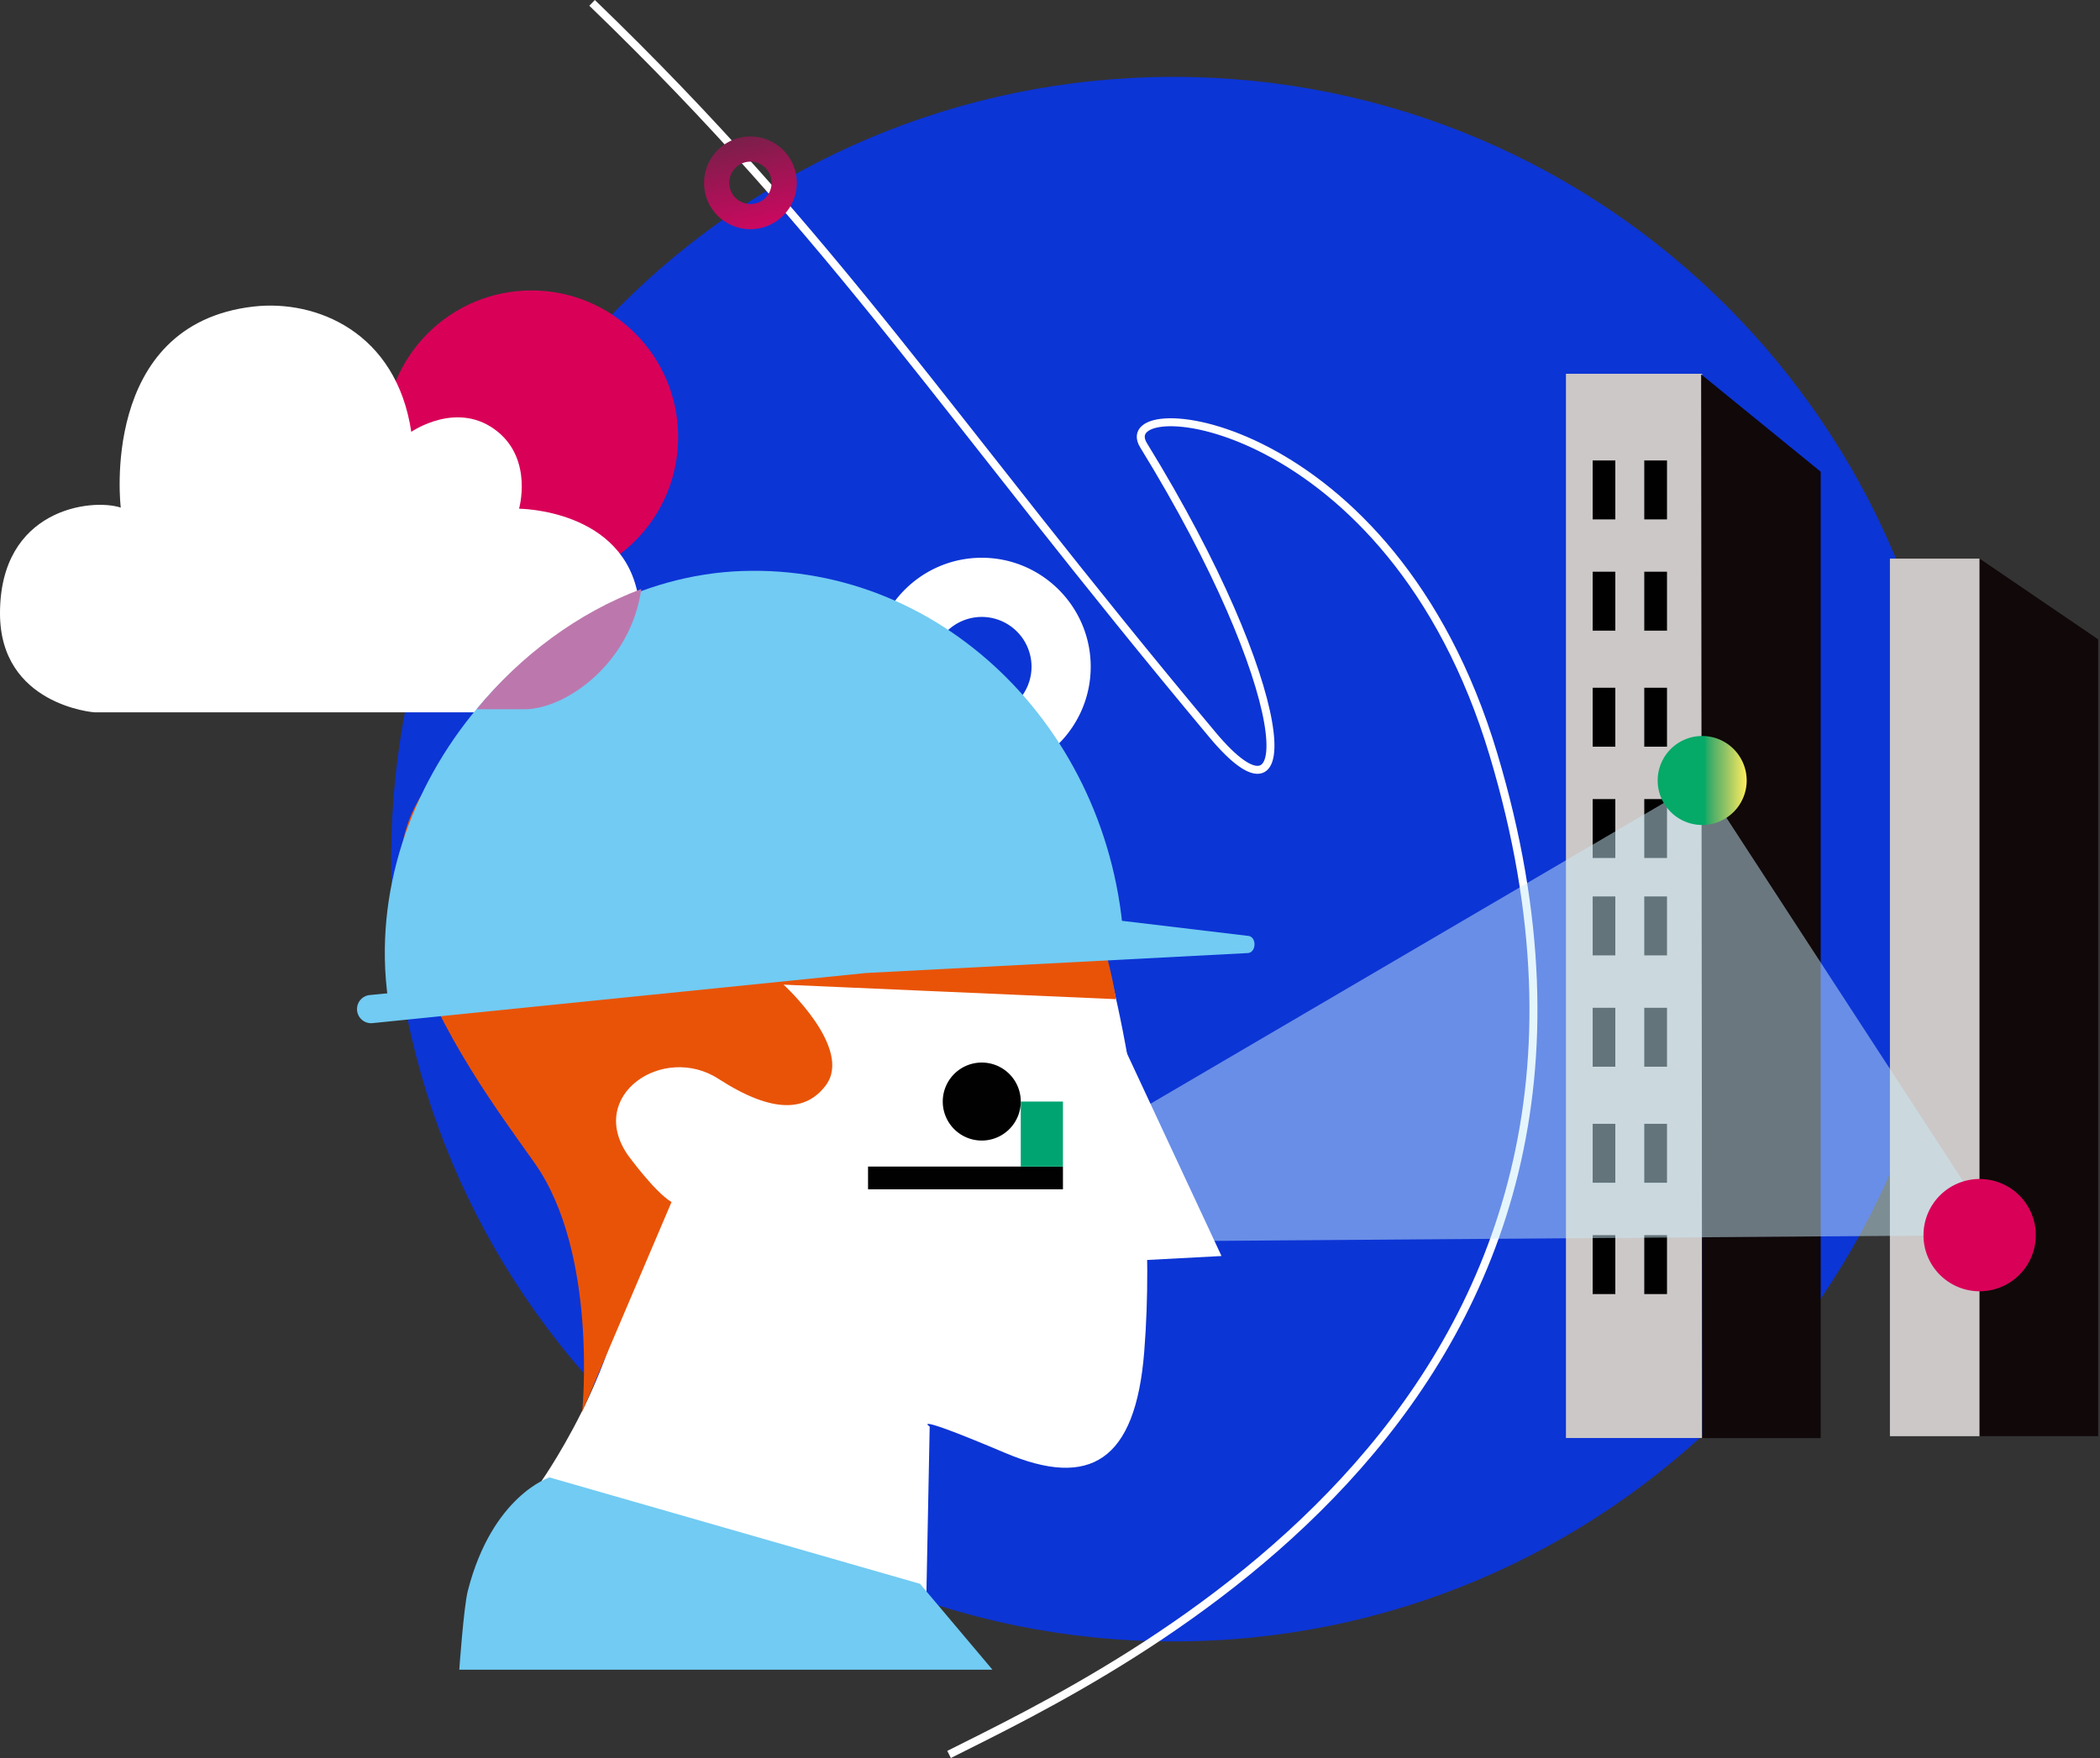
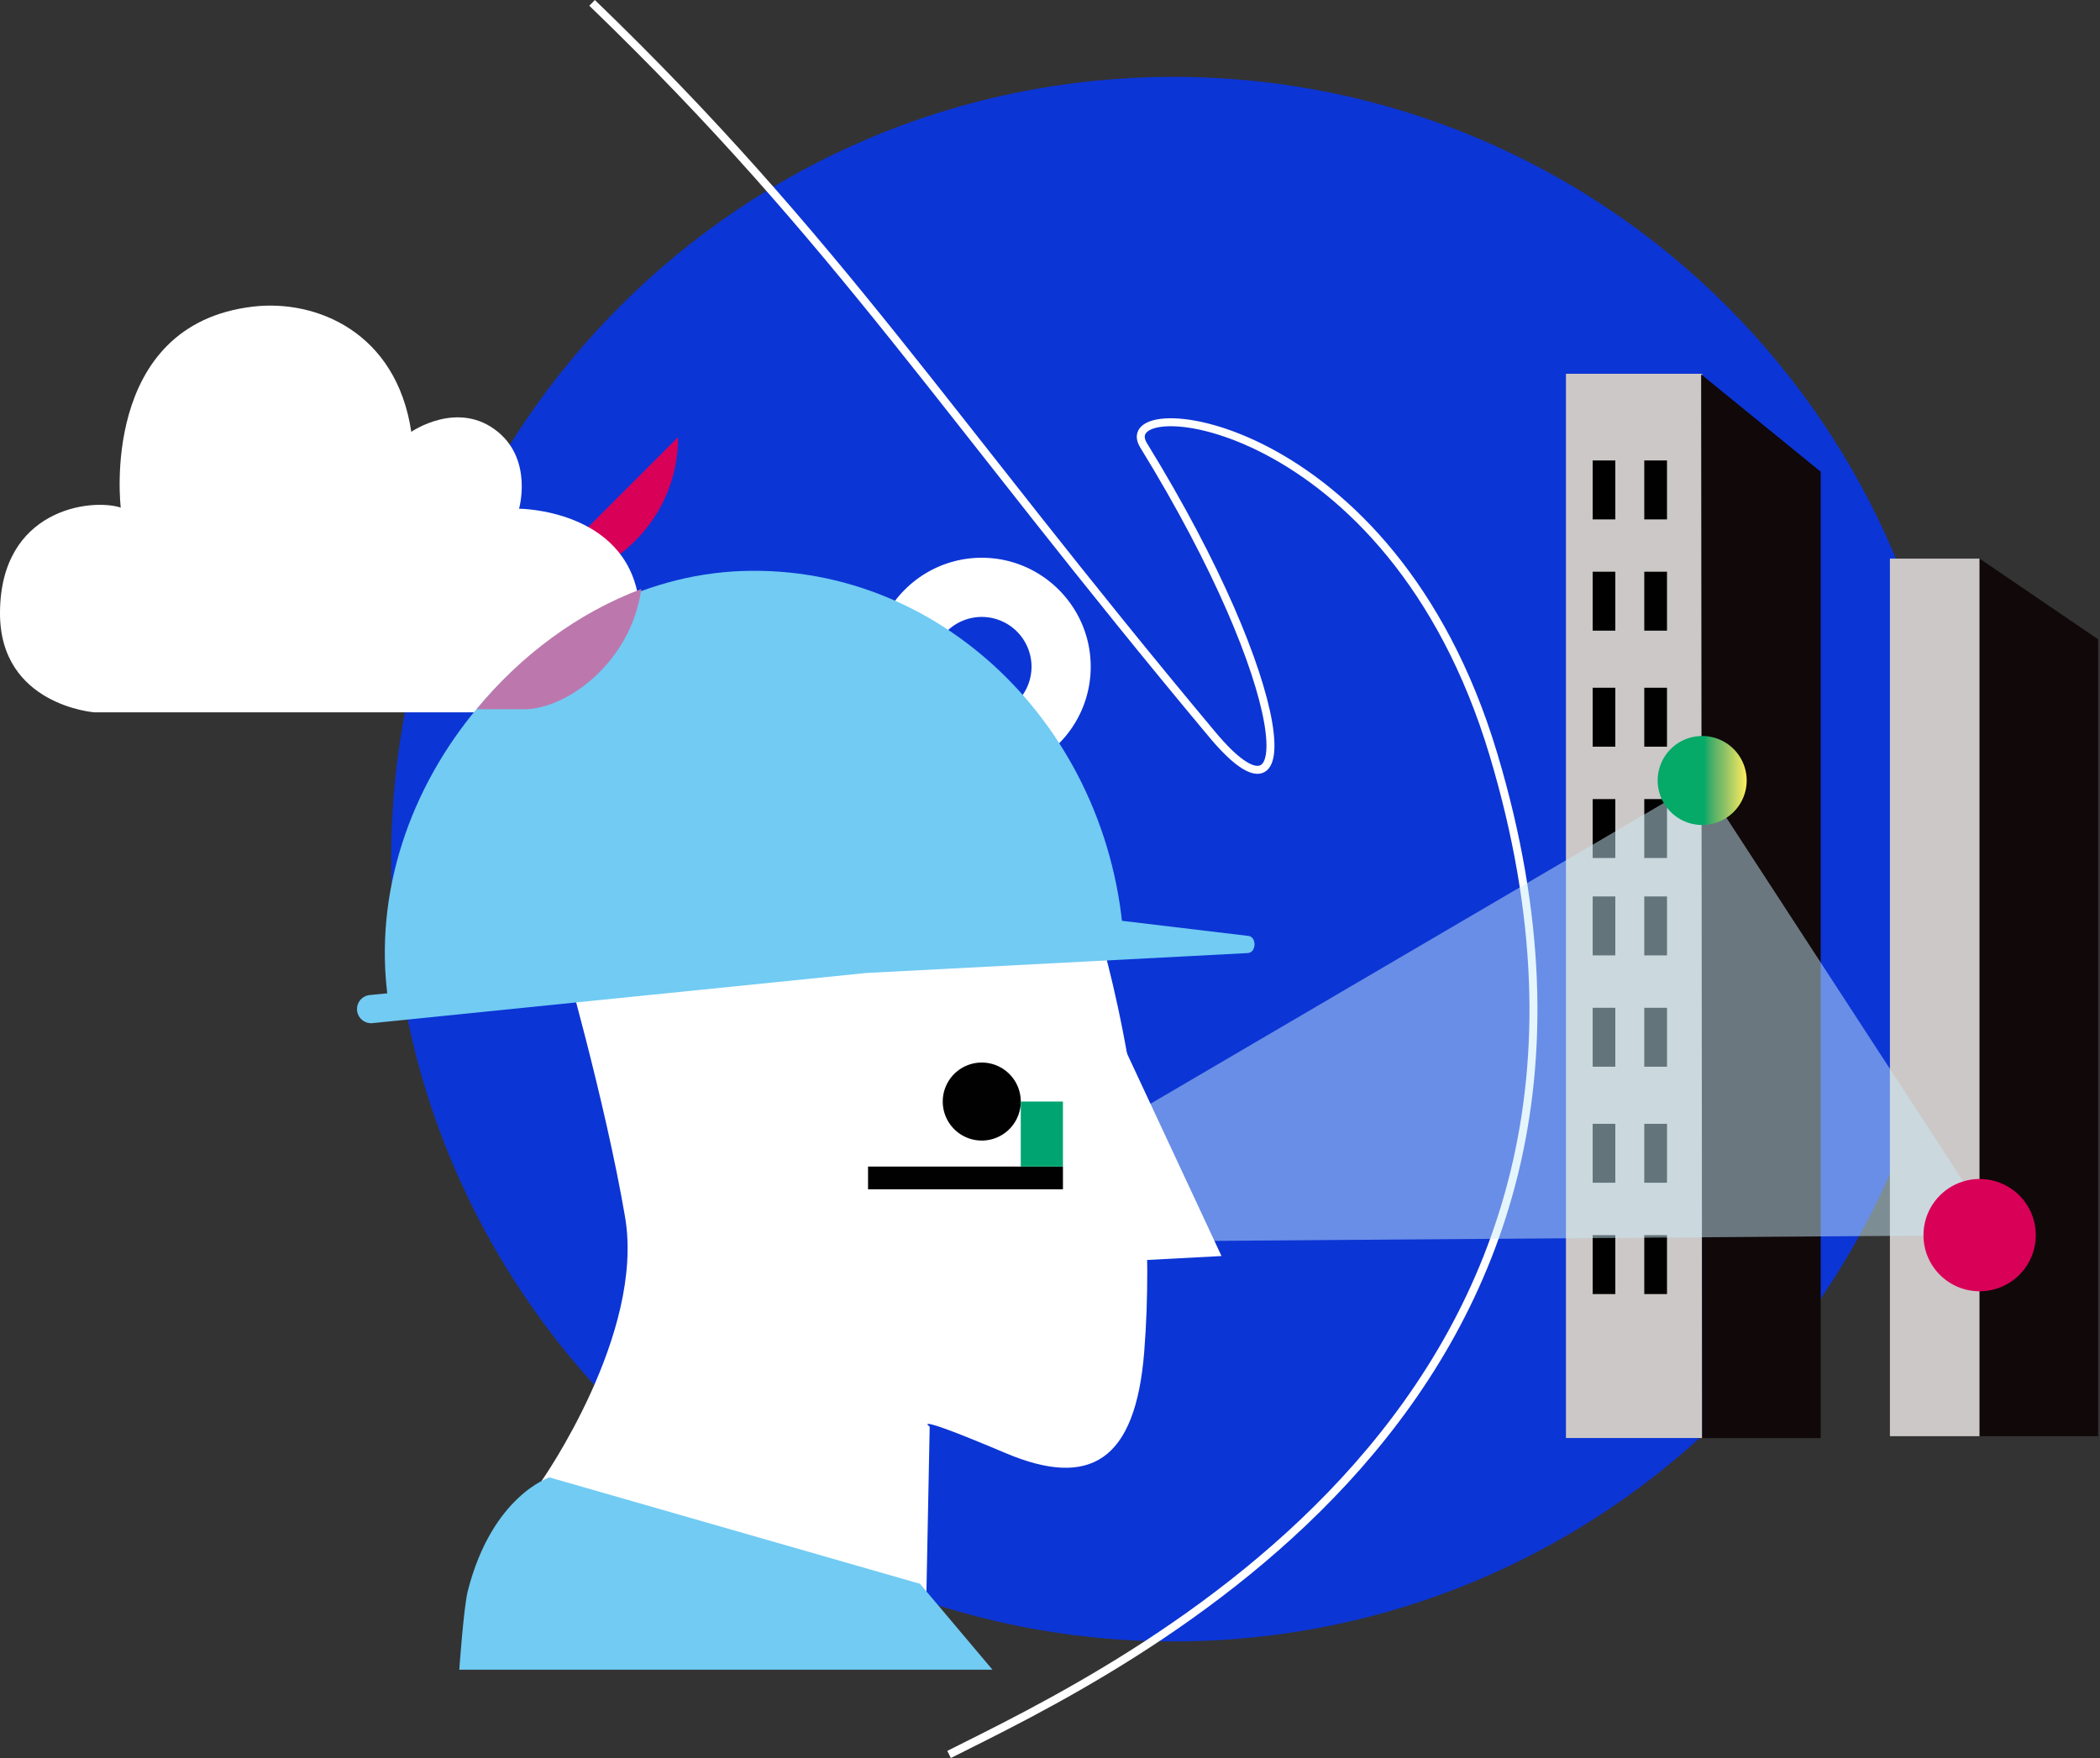
<svg xmlns="http://www.w3.org/2000/svg" width="215" height="180" fill="none" viewBox="0 0 215 180">
  <rect x="0" y="0" width="215" height="180" fill="#333333" stroke="none" />
  <path fill="#0C35D5" d="M120.142 168.061c44.236 0 80.095-35.86 80.095-80.095S164.378 7.871 120.142 7.871c-44.235 0-80.094 35.86-80.094 80.095s35.86 80.095 80.094 80.095z" />
  <path fill="#fff" d="M100.514 79.415c-6.148 0-11.154-5.005-11.154-11.154 0-6.148 5.005-11.153 11.154-11.153 6.148 0 11.154 5.005 11.154 11.153 0 6.157-5.006 11.154-11.154 11.154zm0-16.249a5.102 5.102 0 0 0-5.095 5.095 5.102 5.102 0 0 0 5.095 5.096 5.101 5.101 0 0 0 5.095-5.096 5.102 5.102 0 0 0-5.095-5.095z" />
  <path stroke="#fff" stroke-miterlimit="10" stroke-width=".816" d="M97.166 179.635c17.368-8.728 75.668-35.943 55.728-102.408-10.492-34.98-39.291-37.283-35.813-31.632 15.359 24.969 16.282 40.687 7.047 29.631C96.758 42.492 85.882 24.651 60.618.294" />
-   <path fill="url(#a)" d="M72.156 19.548a4.756 4.756 0 0 1 3.846-5.504 4.756 4.756 0 0 1 5.503 3.846 4.756 4.756 0 0 1-3.846 5.503c-2.58.458-5.054-1.265-5.503-3.845zm2.54-.45a2.168 2.168 0 1 0 4.27-.759 2.168 2.168 0 1 0-4.27.76z" />
-   <path fill="#00A471" d="M92.202 114.223H74.908v7.978h17.294v-7.978z" />
  <path fill="#CCC8C7" d="M202.677 57.197h-9.186v89.851h9.186v-89.85z" />
  <path fill="#100809" d="M202.677 57.197l12.134 8.264v81.587h-12.134v-89.85z" />
  <path fill="#CCC8C7" d="M174.27 38.27h-13.946v108.965h13.946V38.27z" />
  <path fill="#100809" d="M174.164 38.328l12.24 9.97v98.946H174.27l-.106-108.916z" />
  <path fill="#010101" d="M165.379 126.463h-2.319v6.034h2.319v-6.034zM170.67 126.463h-2.328v6.034h2.328v-6.034zM165.379 115.064h-2.319v6.034h2.319v-6.034zM170.67 115.064h-2.328v6.034h2.328v-6.034zM165.379 103.184h-2.319v6.034h2.319v-6.034zM170.67 103.184h-2.328v6.034h2.328v-6.034zM165.379 91.785h-2.319v6.035h2.319v-6.034zM170.67 91.785h-2.328v6.035h2.328v-6.034zM165.379 81.816h-2.319v6.034h2.319v-6.034zM170.67 81.816h-2.328v6.034h2.328v-6.034zM165.379 70.417h-2.319v6.034h2.319v-6.034zM170.67 70.417h-2.328v6.034h2.328v-6.034zM165.379 58.537h-2.319v6.034h2.319v-6.034zM170.67 58.537h-2.328v6.034h2.328v-6.034zM165.379 47.146h-2.319v6.034h2.319v-6.034zM170.67 47.146h-2.328v6.034h2.328v-6.034z" />
  <path fill="#CBEBFA" d="M109.765 117.71l64.505-37.797 30.302 46.542-94.815.702v-9.447h.008z" opacity=".49" />
  <path fill="#D90058" d="M202.677 132.211a5.746 5.746 0 0 0 5.749-5.748 5.746 5.746 0 0 0-5.749-5.748 5.746 5.746 0 0 0-5.748 5.748c-.008 3.176 2.572 5.748 5.748 5.748z" />
  <path fill="url(#b)" d="M174.27 84.47a4.559 4.559 0 0 0 4.557-4.557 4.559 4.559 0 0 0-4.557-4.556 4.558 4.558 0 0 0-4.556 4.556 4.558 4.558 0 0 0 4.556 4.556z" />
-   <path fill="#D90058" d="M54.413 59.77c8.296 0 15.016-6.72 15.016-15.016s-6.72-15.016-15.016-15.016-15.016 6.72-15.016 15.016 6.72 15.016 15.016 15.016z" />
+   <path fill="#D90058" d="M54.413 59.77c8.296 0 15.016-6.72 15.016-15.016z" />
  <path fill="#fff" d="M65.38 61.305c-1.413-9.186-12.24-9.219-12.24-9.219s1.42-4.907-2.148-7.855c-4.083-3.364-8.884-.016-8.884-.016-1.527-10.19-9.7-13.563-16.15-12.828-15.874 1.821-13.596 20.585-13.596 20.585C9.35 50.992 0 52.086 0 62.799c0 9.398 9.643 10.133 9.643 10.133h47.481c3.536 0 9.333-4.67 8.255-11.627zM112.492 95.329s6.435 20.617 4.655 43.072c-.891 11.251-5.594 14.019-14.216 10.369-10.076-4.262-7.749-2.702-7.749-2.702l-.343 17.433-39.413-11.84s10.622-15.081 8.565-27.076c-2.05-12.003-6.508-27.419-6.508-27.419l30.497-8.908 24.512 7.071z" />
  <path fill="#fff" d="M115.146 107.356l9.913 21.246-8.027.425-1.886-21.671z" />
  <path fill="#71CBF3" d="M94.194 162.162l-37.936-10.893s-5.862 1.87-8.36 11.603c-.425 1.657-.875 8.083-.875 8.083h54.585l-7.414-8.793z" />
-   <path fill="#E95307" d="M114.248 102.302l-34.025-1.486s7.161 6.532 4.32 10.313c-1.993 2.662-5.39 2.947-10.974-.662-5.65-3.658-13.555 1.666-9.276 7.815 0 0 2.743 3.772 4.458 4.793l-9.145 21.474s1.65-16.2-4.858-25.451c-6.508-9.251-27.256-35.984-.523-45.578 26.733-9.594 41.26-5.055 49.825 5.568 8.565 10.632 10.198 23.214 10.198 23.214z" />
  <path fill="#71CBF3" d="M39.732 102.359c-3.07-21.931 15.449-43.194 36.286-43.896 20.838-.71 38.344 16.878 39.104 39.275" />
  <path fill="#71CBF3" d="M88.666 99.624l39.079-2.041c.849-.041.947-1.543.131-1.748l-13.105-1.567-76.884 7.61a1.445 1.445 0 1 0 .294 2.874l50.485-5.128z" />
  <path fill="#010101" d="M100.514 116.779a3.993 3.993 0 1 0 0-7.987 3.993 3.993 0 0 0 0 7.987zM108.826 119.441H88.871v2.327h19.955v-2.327z" />
  <path fill="#00A471" d="M108.826 112.786h-4.319v6.655h4.319v-6.655z" />
  <path fill="#BC78AD" d="M65.657 60.308c-6.5 2.442-12.354 6.794-16.862 12.313h4.891c4.312-.008 10.926-4.793 11.97-12.313z" />
  <defs>
    <linearGradient id="a" x1="78.752" x2="75.015" y1="26.177" y2="11.644" gradientUnits="userSpaceOnUse">
      <stop offset=".001" stop-color="#E50167" />
      <stop offset="1" stop-color="#642544" />
    </linearGradient>
    <linearGradient id="b" x1="169.718" x2="178.828" y1="79.916" y2="79.916" gradientUnits="userSpaceOnUse">
      <stop offset=".522" stop-color="#05A968" />
      <stop offset=".571" stop-color="#32AC68" />
      <stop offset=".653" stop-color="#60B468" />
      <stop offset=".759" stop-color="#90C265" />
      <stop offset=".882" stop-color="#C9D862" />
      <stop offset="1" stop-color="#FEEE5D" />
    </linearGradient>
  </defs>
</svg>